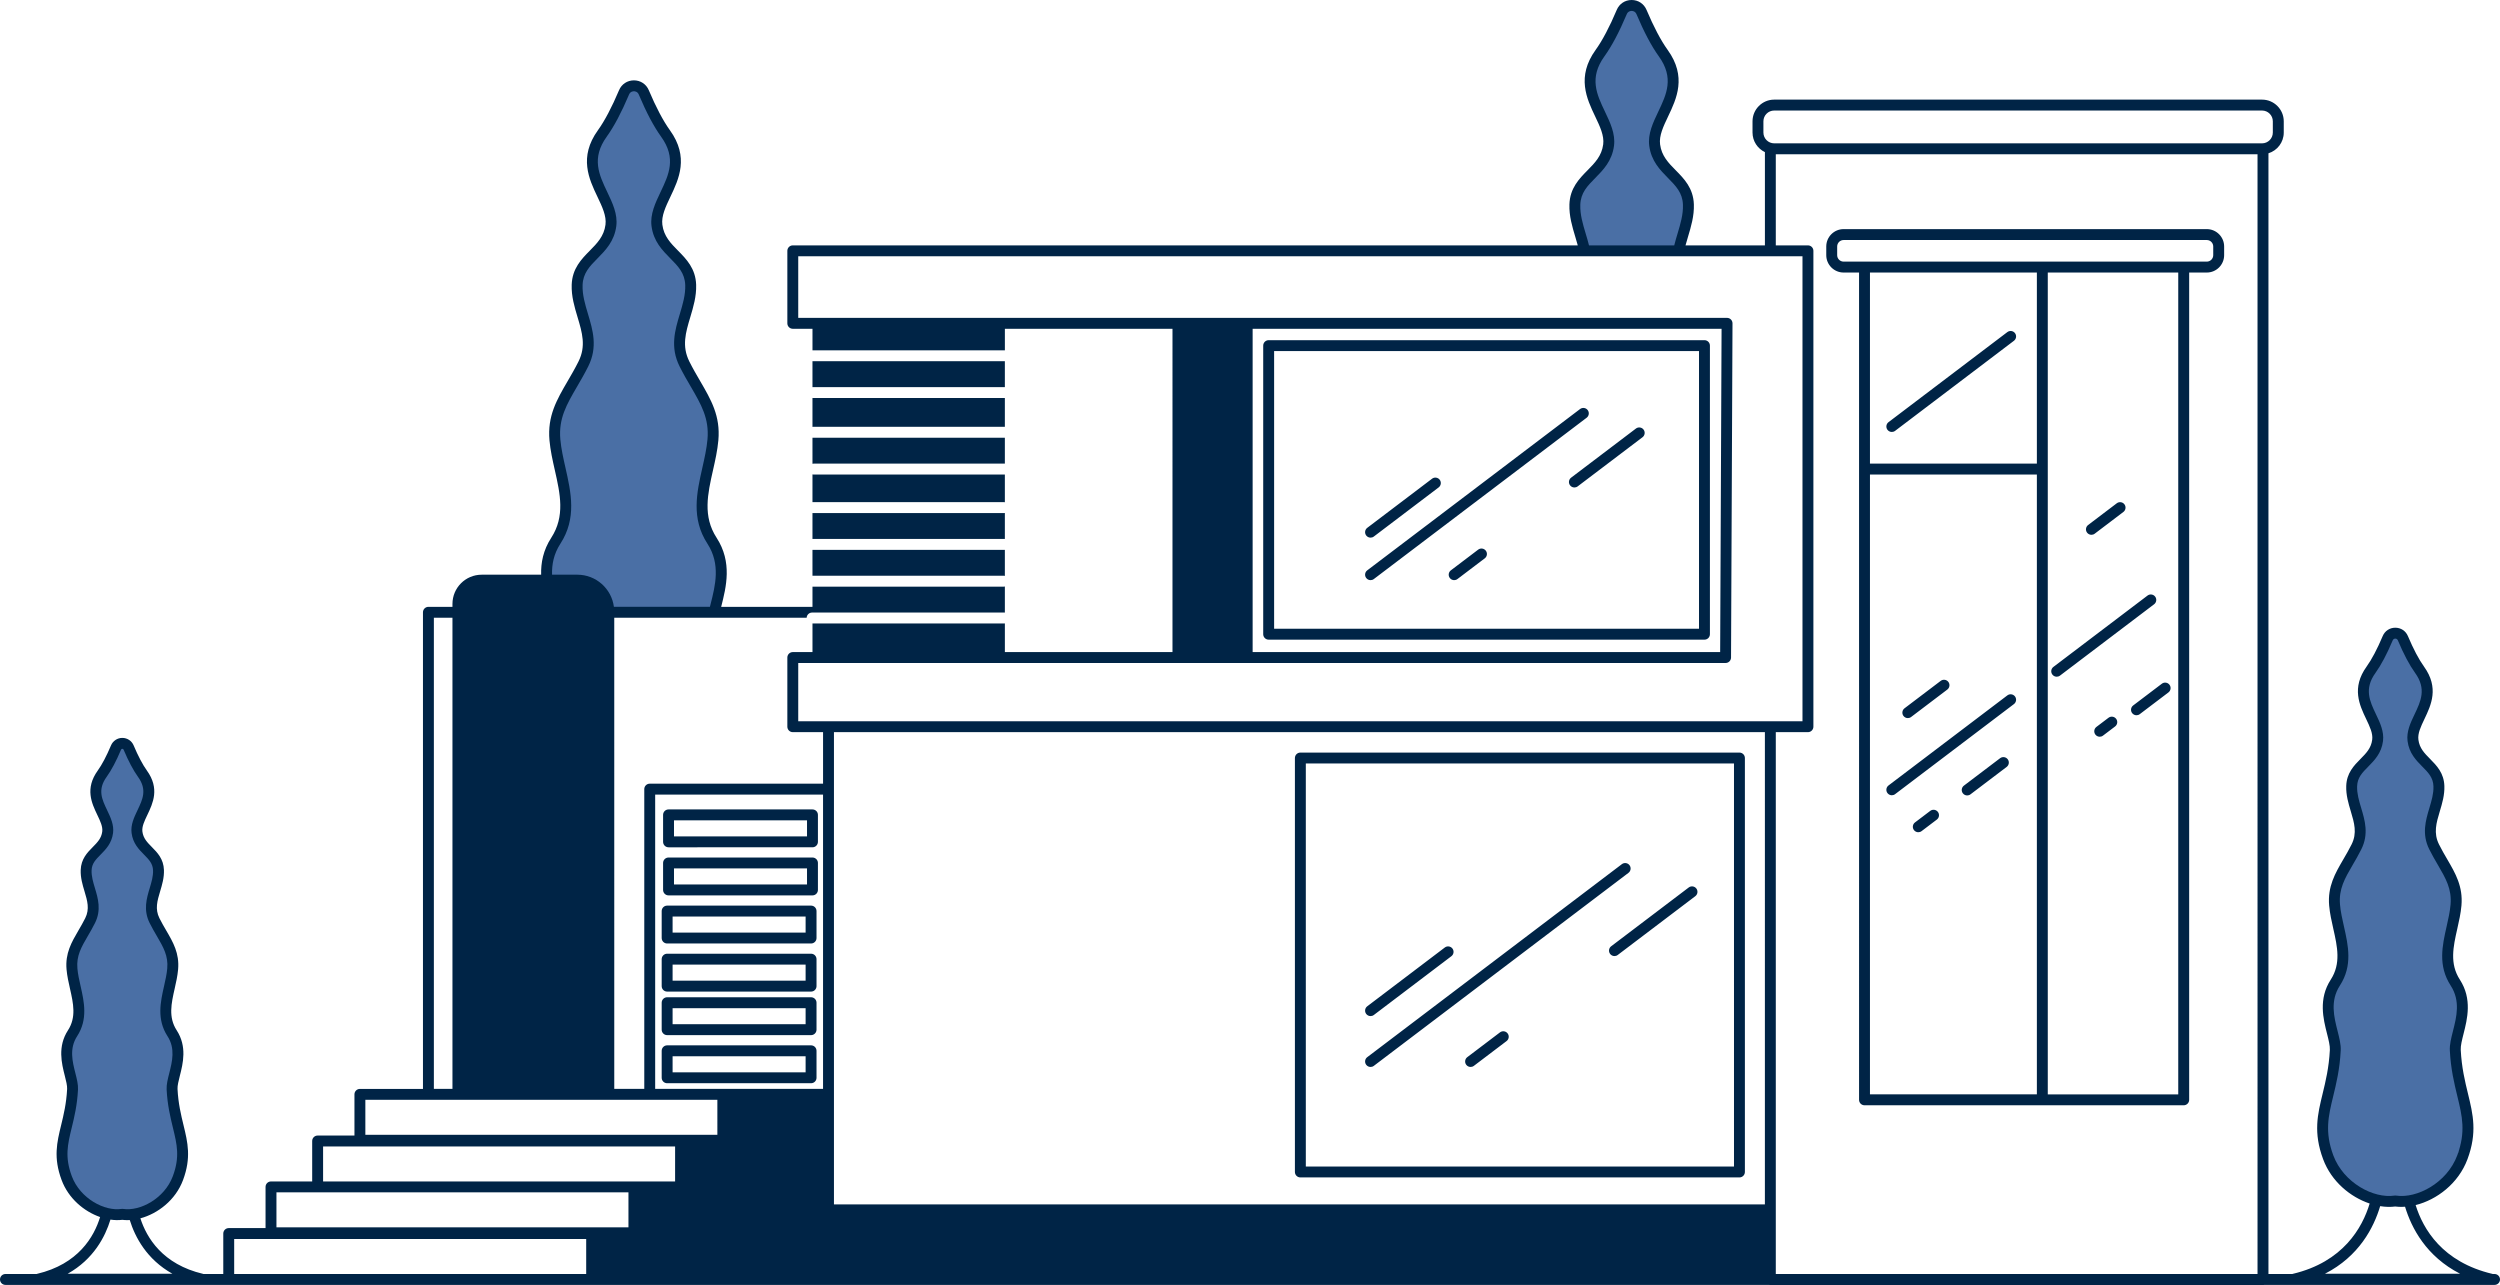
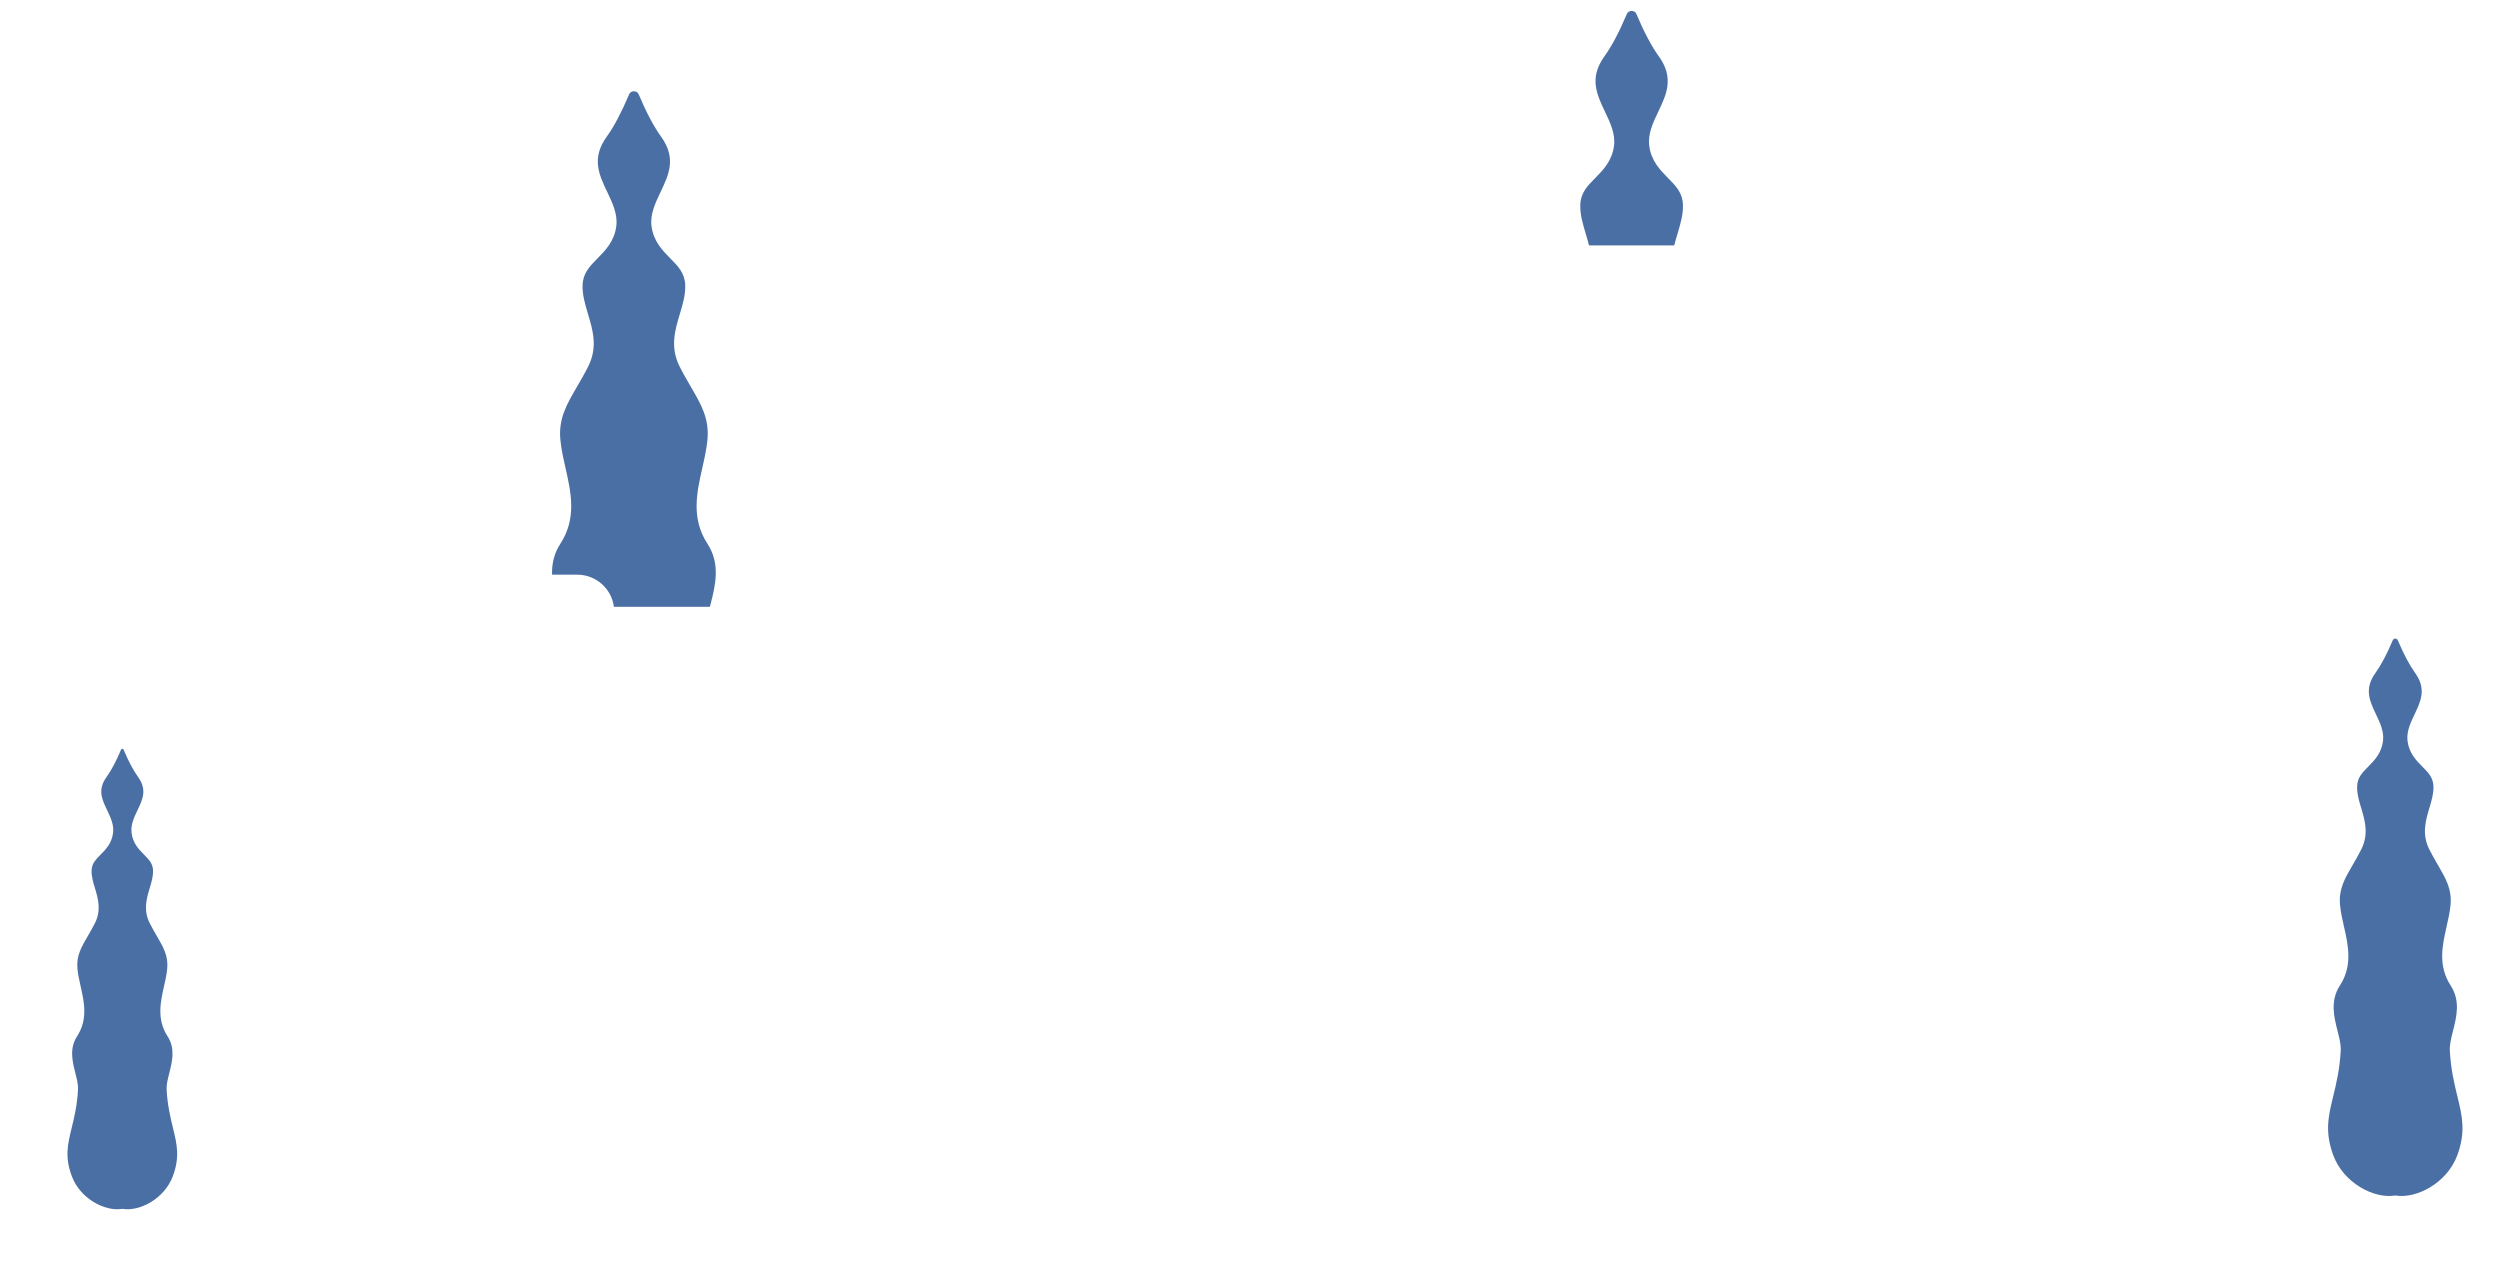
<svg xmlns="http://www.w3.org/2000/svg" fill="#000000" height="257" preserveAspectRatio="xMidYMid meet" version="1" viewBox="0.0 -0.0 500.0 257.0" width="500" zoomAndPan="magnify">
  <g id="change1_1">
-     <path d="M162.494,87.54c0.026,0.002,0.052,0.008,0.079,0.008h38.399v5.179h-38.241 c-0.082,0-0.161,0.01-0.237,0.027V87.54z M162.494,85.374c0.026-0.002,0.052-0.009,0.079-0.009h38.399v-5.761 h-38.32c-0.054,0-0.106-0.009-0.158-0.017V85.374z M200.972,77.422v-5.178h-38.478v5.194 c0.052-0.008,0.104-0.017,0.158-0.017H200.972z M162.494,107.793h38.478v-5.194c-0.052,0.008-0.104,0.016-0.158,0.016 h-38.32V107.793z M162.494,115.147h38.241c0.082,0,0.161,0.011,0.237,0.027v-5.2h-38.478V115.147z M162.494,100.432h38.32c0.054,0,0.106,0.008,0.158,0.016v-5.54h-38.241c-0.082,0-0.16-0.011-0.237-0.027V100.432z M365.252,51.035v-1.741c0-1.914,1.558-3.472,3.473-3.472h72.631c1.914,0,3.472,1.558,3.472,3.472v1.741 c0,1.915-1.558,3.473-3.472,3.473h-3.523v165.456c0,0.604-0.488,1.092-1.092,1.092h-63.839 c-0.603,0-1.091-0.488-1.091-1.092V54.508h-3.086C366.81,54.508,365.252,52.95,365.252,51.035z M407.374,94.908h-33.382 v123.965h33.382c0-0.001,0-0.001,0-0.002V94.908z M407.374,54.508h-33.382v38.219h33.382V54.508z M435.649,54.508h-26.094 v164.363c0,0.001,0,0.001,0,0.002h26.094V54.508z M367.434,51.035c0,0.712,0.579,1.29,1.291,1.29h72.631 c0.711,0,1.29-0.578,1.29-1.29v-1.741c0-0.711-0.579-1.29-1.29-1.29h-72.631c-0.712,0-1.291,0.579-1.291,1.29V51.035z M341.983,69.125v57.717c0,0.603-0.488,1.091-1.091,1.091h-87.159c-0.603,0-1.091-0.488-1.091-1.091V69.125 c0-0.603,0.488-1.091,1.091-1.091h87.159C341.495,68.034,341.983,68.522,341.983,69.125z M339.801,70.216h-84.977 v55.535h84.977V70.216z M273.242,115.597c0.214,0.283,0.54,0.432,0.869,0.432c0.231,0,0.461-0.072,0.658-0.222 l42.56-32.259c0.479-0.364,0.574-1.049,0.21-1.529s-1.048-0.573-1.528-0.21l-42.56,32.26 C272.972,114.433,272.877,115.117,273.242,115.597z M274.111,107.527c0.231,0,0.461-0.072,0.658-0.222l12.963-9.825 c0.48-0.364,0.574-1.049,0.211-1.528c-0.364-0.48-1.049-0.574-1.529-0.211l-12.963,9.826 c-0.479,0.364-0.574,1.048-0.21,1.528C273.456,107.379,273.782,107.527,274.111,107.527z M314.011,97.063 c0.215,0.283,0.541,0.432,0.87,0.432c0.23,0,0.461-0.072,0.658-0.222l12.963-9.825 c0.48-0.364,0.575-1.049,0.211-1.529s-1.049-0.573-1.528-0.21l-12.964,9.826 C313.741,95.898,313.647,96.583,314.011,97.063z M295.636,109.927l-5.464,4.142c-0.479,0.364-0.574,1.048-0.21,1.528 c0.215,0.283,0.54,0.432,0.87,0.432c0.231,0,0.461-0.072,0.658-0.222l5.464-4.141 c0.479-0.364,0.574-1.049,0.21-1.528C296.801,109.658,296.116,109.564,295.636,109.927z M258.981,234.393v-82.786 c0-0.603,0.488-1.091,1.091-1.091h87.816c0.603,0,1.091,0.488,1.091,1.091v82.786c0,0.603-0.488,1.091-1.091,1.091 h-87.816C259.47,235.484,258.981,234.996,258.981,234.393z M261.164,233.303h85.634V152.698h-85.634V233.303z M325.903,173.042c-0.364-0.48-1.048-0.574-1.528-0.211l-50.924,38.6c-0.479,0.363-0.574,1.048-0.209,1.528 c0.214,0.283,0.54,0.432,0.869,0.432c0.231,0,0.461-0.072,0.658-0.222l50.924-38.599 C326.173,174.206,326.268,173.521,325.903,173.042z M274.111,203.218c0.231,0,0.461-0.072,0.658-0.222l15.51-11.757 c0.48-0.363,0.574-1.048,0.211-1.528c-0.363-0.479-1.049-0.573-1.529-0.21l-15.51,11.757 c-0.479,0.364-0.574,1.048-0.21,1.528C273.456,203.069,273.782,203.218,274.111,203.218z M337.744,177.497 l-15.511,11.757c-0.48,0.364-0.574,1.048-0.21,1.528c0.214,0.283,0.54,0.432,0.87,0.432 c0.23,0,0.461-0.071,0.658-0.222l15.51-11.756c0.48-0.364,0.574-1.049,0.211-1.529 C338.908,177.227,338.224,177.133,337.744,177.497z M299.996,206.475l-6.537,4.955 c-0.48,0.364-0.574,1.049-0.211,1.528c0.215,0.283,0.541,0.432,0.87,0.432c0.23,0,0.462-0.071,0.659-0.222 l6.537-4.955c0.48-0.363,0.574-1.048,0.21-1.528S300.477,206.111,299.996,206.475z M378.364,159.052 c0.23,0,0.462-0.072,0.658-0.222l23.765-18.014c0.48-0.364,0.574-1.048,0.211-1.528 c-0.364-0.48-1.049-0.574-1.529-0.21l-23.765,18.013c-0.479,0.364-0.574,1.049-0.21,1.529 C377.709,158.902,378.035,159.052,378.364,159.052z M378.364,86.392c0.23,0,0.462-0.072,0.658-0.222l23.765-18.014 c0.48-0.363,0.574-1.048,0.211-1.528c-0.364-0.479-1.049-0.573-1.529-0.21l-23.765,18.014 c-0.479,0.364-0.574,1.048-0.21,1.528C377.709,86.244,378.035,86.392,378.364,86.392z M381.565,143.62 c0.23,0,0.461-0.072,0.658-0.222l7.238-5.486c0.48-0.364,0.574-1.048,0.211-1.528 c-0.364-0.48-1.049-0.574-1.529-0.211l-7.238,5.486c-0.479,0.364-0.574,1.048-0.21,1.528 C380.91,143.47,381.235,143.62,381.565,143.62z M400.017,151.644l-7.238,5.486 c-0.48,0.364-0.574,1.048-0.21,1.528c0.215,0.283,0.54,0.432,0.87,0.432c0.23,0,0.461-0.072,0.658-0.222 l7.238-5.486c0.48-0.364,0.574-1.049,0.21-1.528C401.182,151.374,400.497,151.28,400.017,151.644z M386.05,162.175 l-3.051,2.312c-0.479,0.364-0.574,1.048-0.21,1.528c0.215,0.283,0.541,0.432,0.87,0.432 c0.23,0,0.461-0.072,0.658-0.222l3.051-2.312c0.48-0.364,0.574-1.048,0.21-1.528 C387.215,161.905,386.529,161.811,386.05,162.175z M411.34,135.343c0.231,0,0.462-0.072,0.659-0.222l18.822-14.268 c0.48-0.364,0.574-1.049,0.21-1.528c-0.363-0.48-1.048-0.574-1.528-0.211l-18.822,14.269 c-0.48,0.363-0.574,1.048-0.21,1.528C410.685,135.194,411.011,135.343,411.34,135.343z M418.285,106.96 c0.231,0,0.462-0.071,0.658-0.222l5.733-4.346c0.48-0.363,0.574-1.048,0.21-1.528 c-0.363-0.479-1.048-0.574-1.528-0.21l-5.732,4.346c-0.48,0.364-0.575,1.049-0.211,1.528 C417.63,106.811,417.956,106.96,418.285,106.96z M426.427,142.617c0.215,0.283,0.54,0.433,0.87,0.433 c0.23,0,0.461-0.072,0.658-0.222l5.733-4.346c0.479-0.364,0.574-1.049,0.21-1.528 c-0.363-0.48-1.049-0.574-1.528-0.211l-5.733,4.346C426.157,141.453,426.062,142.137,426.427,142.617z M421.7,143.554l-2.417,1.831c-0.479,0.364-0.573,1.048-0.21,1.528c0.215,0.283,0.541,0.433,0.87,0.433 c0.231,0,0.462-0.072,0.658-0.222l2.417-1.832c0.48-0.364,0.574-1.048,0.21-1.528 C422.865,143.284,422.181,143.19,421.7,143.554z M132.617,168.369v-5.394c0-0.603,0.488-1.091,1.091-1.091h28.786 c0.603,0,1.091,0.488,1.091,1.091v5.394c0,0.603-0.488,1.091-1.091,1.091H133.708 C133.105,169.46,132.617,168.971,132.617,168.369z M134.799,167.277h26.604v-3.21h-26.604V167.277z M132.617,177.988 v-5.393c0-0.604,0.488-1.092,1.091-1.092h28.786c0.603,0,1.091,0.488,1.091,1.092v5.393 c0,0.603-0.488,1.091-1.091,1.091H133.708C133.105,179.079,132.617,178.591,132.617,177.988z M134.799,176.897h26.604 v-3.211h-26.604V176.897z M132.337,187.607v-5.393c0-0.603,0.488-1.091,1.091-1.091h28.786 c0.603,0,1.091,0.488,1.091,1.091v5.393c0,0.603-0.488,1.092-1.091,1.092h-28.786 C132.826,188.699,132.337,188.21,132.337,187.607z M134.519,186.516h26.604v-3.211h-26.604V186.516z M132.337,197.227 v-5.394c0-0.603,0.488-1.091,1.091-1.091h28.786c0.603,0,1.091,0.488,1.091,1.091v5.394 c0,0.603-0.488,1.091-1.091,1.091h-28.786C132.826,198.318,132.337,197.83,132.337,197.227z M134.519,196.136h26.604 v-3.21h-26.604V196.136z M132.337,205.935v-5.393c0-0.603,0.488-1.091,1.091-1.091h28.786 c0.603,0,1.091,0.488,1.091,1.091v5.393c0,0.603-0.488,1.091-1.091,1.091h-28.786 C132.826,207.026,132.337,206.538,132.337,205.935z M134.519,204.845h26.604v-3.211h-26.604V204.845z M132.337,215.555 v-5.393c0-0.604,0.488-1.092,1.091-1.092h28.786c0.603,0,1.091,0.488,1.091,1.092v5.393 c0,0.603-0.488,1.091-1.091,1.091h-28.786C132.826,216.646,132.337,216.158,132.337,215.555z M134.519,214.465h26.604 v-3.211h-26.604V214.465z M500,255.891c0,0.603-0.488,1.091-1.091,1.091h-46.047 c-0.086,0.021-0.174,0.037-0.267,0.037h-98.527c-0.092,0-0.181-0.016-0.267-0.037H118.329h-72.584H1.091 c-0.603,0-1.091-0.488-1.091-1.091s0.488-1.091,1.091-1.091h6.244c0.021-0.006,0.036-0.021,0.057-0.025 c8.273-1.948,11.426-7.432,12.629-11.367c-3.199-1.115-6.323-3.697-7.703-7.413 c-1.666-4.485-0.934-7.497-0.086-10.984c0.489-2.015,1.044-4.297,1.193-7.217c0.034-0.668-0.208-1.623-0.464-2.633 c-0.625-2.467-1.481-5.845,0.638-9.11c1.688-2.603,1.063-5.376,0.401-8.31c-0.283-1.253-0.575-2.548-0.691-3.856 c-0.286-3.224,1.004-5.436,2.37-7.779c0.454-0.778,0.923-1.583,1.368-2.472c0.915-1.83,0.424-3.472-0.145-5.372 c-0.399-1.332-0.811-2.71-0.762-4.249c0.072-2.228,1.318-3.491,2.417-4.604c0.922-0.935,1.719-1.741,1.892-3.084 c0.128-0.996-0.388-2.08-0.987-3.336c-1.119-2.348-2.512-5.269,0.092-8.884c0.838-1.163,1.753-2.899,2.648-5.022 c0.384-0.912,1.272-1.502,2.263-1.502c0.99,0,1.878,0.59,2.262,1.503c0.894,2.121,1.81,3.858,2.648,5.021 c2.604,3.614,1.211,6.536,0.092,8.884c-0.598,1.256-1.115,2.34-0.986,3.336c0.173,1.343,0.969,2.149,1.891,3.084 c1.1,1.113,2.346,2.376,2.417,4.604c0.05,1.539-0.362,2.917-0.761,4.249c-0.569,1.9-1.06,3.542-0.145,5.372 c0.444,0.889,0.914,1.693,1.368,2.472c1.366,2.343,2.657,4.556,2.37,7.779c-0.116,1.309-0.408,2.603-0.691,3.856 c-0.662,2.935-1.287,5.707,0.401,8.31c2.119,3.267,1.263,6.644,0.638,9.11c-0.256,1.01-0.498,1.965-0.464,2.634 c0.148,2.919,0.704,5.201,1.193,7.216c0.848,3.487,1.58,6.499-0.086,10.984c-1.5,4.037-5.06,6.739-8.536,7.67 c1.261,3.914,4.452,9.204,12.546,11.11c0.021,0.005,0.037,0.019,0.058,0.025h3.975v-8.091 c0-0.604,0.488-1.092,1.091-1.092h7.363v-8.236c0-0.604,0.488-1.092,1.091-1.092h8.237v-8.091 c0-0.603,0.488-1.091,1.091-1.091h7.363v-8.237c0-0.603,0.488-1.091,1.091-1.091h12.612v-95.323 c0-0.603,0.488-1.091,1.091-1.091h4.808v-0.583c0-3.228,2.617-5.845,5.845-5.845h11.892 c-0.062-2.385,0.403-4.892,2.023-7.389c2.792-4.305,1.783-8.779,0.714-13.517c-0.439-1.945-0.893-3.958-1.072-5.971 c-0.432-4.861,1.454-8.095,3.637-11.839c0.718-1.23,1.46-2.503,2.166-3.916c1.546-3.092,0.743-5.776-0.188-8.886 c-0.612-2.043-1.245-4.156-1.169-6.47c0.104-3.254,1.97-5.144,3.615-6.811c1.462-1.481,2.844-2.881,3.143-5.195 c0.225-1.745-0.664-3.608-1.604-5.582c-1.686-3.537-3.784-7.939,0.088-13.312c1.342-1.861,2.802-4.629,4.224-8.003 c0.514-1.22,1.655-1.978,2.978-1.978c1.323,0,2.465,0.758,2.979,1.978c1.421,3.373,2.881,6.141,4.224,8.003 c3.872,5.374,1.773,9.775,0.088,13.312c-0.94,1.974-1.829,3.837-1.604,5.582c0.299,2.314,1.68,3.714,3.143,5.195 c1.645,1.667,3.511,3.557,3.615,6.811c0.075,2.313-0.558,4.427-1.169,6.471c-0.93,3.108-1.734,5.793-0.188,8.885 c0.706,1.413,1.448,2.686,2.166,3.916c2.183,3.744,4.068,6.978,3.636,11.839c-0.179,2.013-0.633,4.025-1.071,5.971 c-1.068,4.737-2.078,9.213,0.715,13.517c3.177,4.898,1.926,9.838,0.92,13.807 c-0.001,0.003-0.002,0.006-0.003,0.01h18.261v-4.037h38.241c0.082,0,0.16-0.01,0.237-0.027v5.214 c-0.026-0.002-0.052-0.008-0.079-0.008h-38.478c-0.585,0-1.059,0.462-1.086,1.04h-38.479V217.78h6.002v-59.954 c0-0.603,0.488-1.091,1.091-1.091h34.666v-10.305h-6.052c-0.603,0-1.091-0.488-1.091-1.091v-13.832 c0-0.603,0.488-1.091,1.091-1.091h3.937v-5.727h38.399c0.027,0,0.052-0.006,0.079-0.008v5.734h33.523V65.757 h-33.523v4.306h-38.478v-4.306h-3.937c-0.603,0-1.091-0.488-1.091-1.091v-14.5c0-0.603,0.488-1.091,1.091-1.091 h156.992c-0.152-0.564-0.323-1.136-0.499-1.725c-0.612-2.043-1.244-4.156-1.17-6.47 c0.105-3.254,1.97-5.144,3.615-6.811c1.463-1.481,2.845-2.881,3.143-5.195c0.226-1.745-0.663-3.608-1.603-5.582 c-1.685-3.537-3.784-7.939,0.088-13.312c1.342-1.862,2.803-4.63,4.224-8.003 c0.515-1.22,1.655-1.978,2.978-1.978s2.465,0.758,2.978,1.978c1.422,3.373,2.882,6.141,4.224,8.003 c3.872,5.373,1.773,9.775,0.088,13.312c-0.94,1.974-1.829,3.837-1.603,5.582c0.299,2.314,1.68,3.714,3.143,5.195 c1.645,1.667,3.511,3.557,3.615,6.811c0.075,2.313-0.558,4.427-1.17,6.47c-0.176,0.588-0.347,1.161-0.499,1.725 h15.878V30.425c-1.462-0.699-2.478-2.188-2.478-3.915v-2.245c0-2.394,1.947-4.341,4.341-4.341h97.566 c2.394,0,4.341,1.947,4.341,4.341v2.245c0,1.948-1.291,3.601-3.061,4.148v224.143h4.784 c0.019-0.006,0.033-0.019,0.053-0.023c10.117-2.383,13.951-9.254,15.405-14.072 c-3.852-1.291-7.644-4.39-9.308-8.867c-1.985-5.344-1.109-8.943-0.097-13.112 c0.593-2.438,1.264-5.201,1.444-8.742c0.042-0.84-0.253-2.007-0.565-3.242c-0.744-2.933-1.762-6.95,0.739-10.806 c2.087-3.218,1.323-6.604,0.515-10.19c-0.339-1.503-0.69-3.058-0.828-4.621 c-0.339-3.815,1.199-6.452,2.827-9.245c0.55-0.941,1.117-1.916,1.656-2.994c1.144-2.286,0.539-4.304-0.161-6.641 c-0.476-1.59-0.968-3.232-0.908-5.052c0.084-2.599,1.554-4.088,2.851-5.401c1.14-1.155,2.125-2.152,2.343-3.846 c0.164-1.267-0.473-2.603-1.209-4.147c-1.324-2.777-2.972-6.234,0.091-10.484c1.02-1.416,2.133-3.525,3.217-6.099 c0.435-1.032,1.401-1.674,2.522-1.674s2.086,0.642,2.521,1.674c1.085,2.574,2.197,4.684,3.218,6.099 c3.062,4.25,1.414,7.706,0.09,10.484c-0.736,1.545-1.373,2.881-1.209,4.147c0.218,1.693,1.203,2.69,2.343,3.846 c1.297,1.313,2.767,2.803,2.851,5.401c0.059,1.819-0.433,3.463-0.909,5.052c-0.699,2.337-1.304,4.354-0.16,6.641 c0.539,1.078,1.106,2.053,1.656,2.994c1.628,2.792,3.166,5.43,2.827,9.245c-0.139,1.563-0.489,3.118-0.829,4.62 c-0.809,3.586-1.572,6.974,0.515,10.191c2.502,3.856,1.483,7.873,0.74,10.807 c-0.312,1.235-0.608,2.401-0.565,3.241c0.18,3.541,0.852,6.305,1.444,8.742c1.013,4.169,1.888,7.769-0.097,13.112 c-1.815,4.888-6.171,8.135-10.368,9.177c1.487,4.793,5.346,11.403,15.362,13.763 c0.019,0.005,0.033,0.018,0.052,0.023h0.371C499.512,254.8,500,255.289,500,255.891z M28.311,241.31 c0.001,0,0.001,0,0.002,0c-0.104,0.037-0.208,0.077-0.313,0.111l0,0C28.104,241.387,28.208,241.348,28.311,241.31z M27.6,241.539c0.001,0,0.001,0,0.001,0c-0.1,0.027-0.2,0.058-0.3,0.082c0.001,0,0.001,0,0.001,0 C27.4,241.596,27.5,241.566,27.6,241.539z M26.884,241.706c0.001,0,0.001,0,0.001,0 c-0.091,0.018-0.184,0.039-0.274,0.053l0,0C26.701,241.745,26.793,241.723,26.884,241.706z M24.302,241.785 c0.054-0.008,0.109-0.013,0.163-0.013c-0.055,0-0.109,0.005-0.164,0.013c-0.19,0.028-0.385,0.044-0.584,0.054 C23.916,241.829,24.112,241.813,24.302,241.785z M34.227,236.03c0.001-0.001,0.002-0.003,0.002-0.004 c-0.05,0.103-0.108,0.202-0.162,0.304c0.008-0.015,0.017-0.029,0.024-0.044 C34.137,236.2,34.185,236.118,34.227,236.03z M33.826,236.777c-0.064,0.107-0.135,0.21-0.203,0.315 c0.005-0.008,0.01-0.016,0.016-0.023c0.061-0.096,0.126-0.189,0.184-0.286 C33.824,236.78,33.825,236.778,33.826,236.777z M33.363,237.483c-0.074,0.104-0.154,0.203-0.232,0.305 c0.003-0.005,0.007-0.009,0.011-0.014c0.073-0.096,0.149-0.189,0.219-0.287 C33.362,237.486,33.362,237.484,33.363,237.483z M32.85,238.141c-0.084,0.099-0.171,0.193-0.258,0.289 c0.002-0.003,0.005-0.006,0.008-0.009c0.084-0.092,0.168-0.182,0.248-0.276 C32.848,238.144,32.849,238.142,32.85,238.141z M32.29,238.752c-0.091,0.092-0.185,0.18-0.279,0.268 c0.002-0.002,0.004-0.003,0.006-0.005c0.09-0.086,0.181-0.17,0.269-0.259 C32.287,238.755,32.288,238.753,32.29,238.752z M31.69,239.311c-0.097,0.085-0.196,0.166-0.296,0.246 c0.002-0.001,0.003-0.002,0.004-0.003c0.097-0.079,0.194-0.158,0.289-0.24 C31.689,239.313,31.689,239.312,31.69,239.311z M31.057,239.82c-0.102,0.076-0.204,0.149-0.307,0.221 c0.001,0,0.002-0.001,0.003-0.002c0.101-0.07,0.202-0.143,0.301-0.216C31.055,239.822,31.056,239.821,31.057,239.82z M30.398,240.276c-0.105,0.066-0.21,0.132-0.316,0.195c0.001-0.001,0.002-0.001,0.002-0.001 c0.105-0.062,0.208-0.127,0.311-0.192C30.395,240.277,30.396,240.276,30.398,240.276z M29.718,240.677 c-0.107,0.058-0.215,0.115-0.323,0.169c0.001,0,0.002,0,0.002-0.001c0.106-0.053,0.212-0.109,0.318-0.167 C29.716,240.678,29.717,240.677,29.718,240.677z M29.021,241.021c-0.107,0.049-0.214,0.097-0.321,0.142 c0,0,0.001-0.001,0.001-0.001c0.106-0.043,0.212-0.092,0.317-0.139C29.02,241.022,29.02,241.022,29.021,241.021z M24.716,149.929c0.97,2.303,1.942,4.137,2.889,5.45c1.849,2.566,0.942,4.468-0.107,6.67 c-0.685,1.435-1.392,2.92-1.181,4.554c0.267,2.072,1.455,3.275,2.502,4.337c0.976,0.988,1.746,1.769,1.79,3.143 c0.038,1.184-0.307,2.335-0.671,3.553c-0.613,2.049-1.308,4.37-0.006,6.974c0.476,0.951,0.963,1.787,1.435,2.596 c1.289,2.209,2.306,3.955,2.082,6.486c-0.103,1.164-0.367,2.332-0.646,3.569c-0.698,3.096-1.489,6.604,0.699,9.979 c1.6,2.467,0.938,5.08,0.353,7.387c-0.297,1.174-0.579,2.283-0.528,3.28c0.159,3.124,0.74,5.513,1.252,7.62 c0.826,3.397,1.422,5.851-0.012,9.71c-0.018,0.049-0.041,0.094-0.06,0.142c0.019-0.048,0.043-0.093,0.06-0.142 c1.434-3.859,0.837-6.314,0.012-9.71c-0.513-2.107-1.093-4.496-1.252-7.62c-0.051-0.997,0.23-2.106,0.528-3.28 c0.584-2.307,1.247-4.921-0.353-7.387c-2.189-3.374-1.397-6.883-0.699-9.979c0.279-1.237,0.542-2.405,0.646-3.569 c0.225-2.531-0.793-4.277-2.082-6.486c-0.471-0.809-0.959-1.645-1.435-2.596c-1.302-2.603-0.607-4.925,0.006-6.974 c0.365-1.218,0.71-2.369,0.671-3.553c-0.044-1.374-0.815-2.154-1.79-3.143c-1.048-1.062-2.235-2.265-2.502-4.337 c-0.211-1.634,0.497-3.118,1.181-4.554c1.049-2.202,1.956-4.104,0.107-6.67 C26.659,154.065,25.687,152.231,24.716,149.929z M34.476,254.746c-5.134-2.878-7.464-7.32-8.524-10.738 c-0.157,0.009-0.315,0.021-0.469,0.021c-0.347,0.001-0.688-0.021-1.018-0.064 c-0.752,0.097-1.555,0.075-2.376-0.044c-1.047,3.429-3.373,7.923-8.551,10.825H34.476z M123.313,44.324L123.313,44.324 c-0.002-0.273-0.022-0.543-0.055-0.812l0,0C123.29,43.781,123.311,44.051,123.313,44.324z M123.214,43.234 c0,0.001,0,0.001,0,0.002c-0.028-0.182-0.058-0.363-0.098-0.543c0,0.001,0,0.001,0,0.001 C123.156,42.872,123.186,43.053,123.214,43.234z M123.037,42.372c0,0.001,0.001,0.002,0.001,0.002 c-0.042-0.166-0.086-0.331-0.136-0.496c0,0.001,0,0.002,0.001,0.002C122.952,42.044,122.995,42.208,123.037,42.372z M122.796,41.552c0,0.001,0.001,0.002,0.001,0.002c-0.054-0.162-0.111-0.324-0.171-0.486 c0.001,0.001,0.001,0.002,0.001,0.002C122.686,41.231,122.742,41.391,122.796,41.552z M122.504,40.75 c0,0.001,0.001,0.001,0.001,0.002c-0.066-0.167-0.135-0.334-0.206-0.499c0.001,0.001,0.001,0.002,0.002,0.003 C122.37,40.42,122.439,40.584,122.504,40.75z M122.174,39.96c0.001,0.001,0.001,0.002,0.001,0.002 c-0.081-0.184-0.165-0.367-0.249-0.55c0.001,0.002,0.002,0.005,0.003,0.007 C122.012,39.599,122.094,39.779,122.174,39.96z M121.462,38.425c0.119,0.249,0.238,0.5,0.356,0.752 c0,0.001,0.001,0.001,0.001,0.002C121.701,38.927,121.582,38.675,121.462,38.425z M128.457,20.512 c-0.005-0.01-0.01-0.021-0.015-0.031c0.126,0.279,0.251,0.556,0.377,0.825c-0.002-0.003-0.003-0.007-0.004-0.01 C128.695,21.04,128.576,20.777,128.457,20.512z M129.009,21.707c0.114,0.241,0.229,0.479,0.343,0.711 c-0.002-0.003-0.003-0.007-0.005-0.011c-0.109-0.222-0.219-0.449-0.328-0.679 C129.016,21.721,129.012,21.714,129.009,21.707z M129.553,22.82c0.111,0.222,0.223,0.439,0.335,0.652 c-0.002-0.004-0.004-0.008-0.006-0.011c-0.107-0.206-0.214-0.415-0.322-0.628 C129.557,22.829,129.555,22.825,129.553,22.82z M130.089,23.855c0.113,0.211,0.226,0.416,0.338,0.619 c-0.002-0.003-0.003-0.006-0.004-0.008c-0.11-0.198-0.22-0.398-0.33-0.604 C130.091,23.859,130.09,23.857,130.089,23.855z M130.619,24.817c-0.001-0.001-0.001-0.002-0.002-0.002 c0.124,0.218,0.249,0.428,0.373,0.635c-0.002-0.002-0.003-0.005-0.004-0.007 C130.864,25.238,130.742,25.032,130.619,24.817z M134,32.513c-0.007,0.245-0.027,0.488-0.057,0.729l0,0 C133.972,33,133.993,32.758,134,32.513z M133.907,33.466c-0.025,0.165-0.051,0.329-0.085,0.492 c0-0.001,0-0.001,0-0.001c0.034-0.162,0.06-0.325,0.085-0.489C133.907,33.468,133.907,33.467,133.907,33.466z M133.759,34.228c-0.035,0.147-0.071,0.293-0.112,0.439c0.001-0.001,0.001-0.001,0.001-0.002 c0.041-0.144,0.076-0.289,0.111-0.434C133.758,34.23,133.759,34.229,133.759,34.228z M133.561,34.95 c-0.044,0.142-0.09,0.283-0.139,0.424c0.001-0.001,0.001-0.002,0.002-0.004c0.048-0.138,0.093-0.276,0.136-0.415 C133.56,34.953,133.561,34.951,133.561,34.95z M133.322,35.655c-0.053,0.142-0.107,0.284-0.165,0.426 c0.001-0.002,0.002-0.005,0.003-0.007c0.055-0.138,0.108-0.275,0.16-0.413 C133.321,35.658,133.321,35.657,133.322,35.655z M133.048,36.353c-0.061,0.147-0.125,0.294-0.19,0.442 c0.002-0.004,0.003-0.008,0.005-0.012c0.062-0.142,0.123-0.283,0.182-0.424 C133.046,36.357,133.047,36.355,133.048,36.353z M132.746,37.05c-0.074,0.165-0.15,0.329-0.227,0.494 c0.004-0.008,0.008-0.017,0.012-0.025c0.072-0.154,0.143-0.309,0.212-0.463 C132.744,37.054,132.745,37.052,132.746,37.05z M132.428,37.741c-0.107,0.228-0.216,0.456-0.325,0.685 c0.108-0.227,0.215-0.452,0.321-0.677C132.425,37.746,132.426,37.743,132.428,37.741z M133.087,50.663 c-0.002-0.002-0.004-0.004-0.006-0.007c0.078,0.085,0.154,0.168,0.233,0.25c-0.003-0.004-0.007-0.008-0.011-0.012 C133.231,50.817,133.16,50.741,133.087,50.663z M131.585,48.739c-0.056-0.089-0.11-0.18-0.164-0.273 c-0.001,0-0.001-0.001-0.001-0.001c0.054,0.093,0.108,0.184,0.165,0.274C131.585,48.739,131.585,48.739,131.585,48.739z M132.289,49.743c-0.003-0.004-0.007-0.008-0.01-0.013C132.282,49.735,132.286,49.739,132.289,49.743z M130.305,45.225c-0.036-0.281-0.05-0.56-0.05-0.838c0-0.001,0-0.001,0-0.002 C130.254,44.664,130.269,44.944,130.305,45.225z M131.716,39.243c-0.12,0.258-0.237,0.517-0.352,0.777 c0.001-0.001,0.001-0.001,0.001-0.002C131.479,39.759,131.596,39.501,131.716,39.243z M131.274,40.235 c-0.081,0.189-0.16,0.377-0.234,0.567c0-0.001,0.001-0.002,0.001-0.002c0.074-0.187,0.151-0.373,0.231-0.559 C131.272,40.239,131.273,40.237,131.274,40.235z M130.932,41.091c-0.062,0.169-0.123,0.338-0.179,0.509 c0.001-0.002,0.001-0.002,0.001-0.003c0.056-0.168,0.115-0.335,0.177-0.501 C130.931,41.094,130.931,41.093,130.932,41.091z M130.654,41.914c-0.049,0.165-0.095,0.33-0.136,0.496 c0.001-0.002,0.001-0.003,0.002-0.004c0.041-0.163,0.085-0.326,0.134-0.487 C130.654,41.917,130.654,41.915,130.654,41.914z M130.442,42.734c-0.037,0.169-0.065,0.338-0.091,0.508 c0-0.002,0.001-0.004,0.001-0.005c0.026-0.167,0.054-0.334,0.09-0.499C130.441,42.736,130.441,42.735,130.442,42.734z M130.304,43.556c-0.021,0.185-0.031,0.373-0.038,0.56c0-0.002,0-0.004,0-0.006c0.007-0.185,0.017-0.369,0.038-0.552 C130.304,43.558,130.304,43.557,130.304,43.556z M130.835,47.293c0.001,0.002,0.002,0.002,0.002,0.003l0,0 C130.837,47.296,130.836,47.295,130.835,47.293z M131.143,25.705c-0.001-0.001-0.001-0.001-0.001-0.002 c0.175,0.286,0.35,0.564,0.524,0.828C131.492,26.268,131.318,25.991,131.143,25.705z M140.684,82.23 c-0.001-0.002-0.001-0.003-0.002-0.005c0.031,0.082,0.063,0.163,0.093,0.244c-0.001-0.002-0.001-0.003-0.002-0.004 C140.744,82.386,140.714,82.308,140.684,82.23z M141.131,83.581c-0.001-0.002-0.002-0.003-0.002-0.005 c0.018,0.065,0.031,0.131,0.048,0.195c-0.001-0.003-0.002-0.007-0.002-0.01 C141.159,83.701,141.147,83.64,141.131,83.581z M141.395,84.828c-0.001-0.004-0.002-0.008-0.002-0.013 c0.012,0.071,0.026,0.141,0.036,0.213c0-0.002,0-0.004-0.001-0.006C141.419,84.957,141.406,84.893,141.395,84.828z M141.499,87.869c0.001-0.008,0-0.015,0.001-0.022c-0.001,0.008-0.001,0.015-0.001,0.022 c-0.166,1.868-0.603,3.808-1.026,5.685C140.895,91.677,141.332,89.737,141.499,87.869z M141.541,86.52 c-0.001-0.092-0.002-0.184-0.005-0.275c0-0.002-0.001-0.004-0.001-0.007c0.003,0.096,0.004,0.194,0.006,0.291 C141.541,86.526,141.541,86.523,141.541,86.52z M142.12,120.82c-0.046,0.183-0.092,0.364-0.138,0.546h0.001 C142.028,121.185,142.074,121.004,142.12,120.82z M135.917,73.284c-1.933-3.865-0.925-7.231,0.049-10.487 c-0.975,3.256-1.982,6.622-0.05,10.487c0.738,1.476,1.498,2.778,2.233,4.039 C137.416,76.062,136.655,74.76,135.917,73.284z M136.769,59.812c0-0.001,0-0.001,0-0.002 c-0.056,0.271-0.118,0.542-0.186,0.814C136.651,60.353,136.712,60.082,136.769,59.812z M137.014,58.127 c0.001-0.005,0.001-0.011,0.001-0.016c-0.015,0.198-0.034,0.396-0.06,0.593c0.001-0.002,0.001-0.005,0.001-0.007 C136.981,58.507,136.999,58.317,137.014,58.127z M136.917,58.982c-0.029,0.196-0.064,0.391-0.101,0.586 c0.001-0.002,0.001-0.003,0.001-0.005c0.037-0.191,0.07-0.383,0.099-0.575 C136.916,58.987,136.916,58.984,136.917,58.982z M134.059,51.675c-0.015-0.016-0.031-0.032-0.046-0.047 c0.015,0.015,0.03,0.032,0.045,0.047c1.561,1.582,2.91,2.948,2.987,5.348c0.009,0.283,0.002,0.564-0.012,0.843 c0-0.002,0.001-0.004,0.001-0.007c0.015-0.277,0.021-0.555,0.012-0.836 C136.969,54.623,135.62,53.257,134.059,51.675z M126.783,18.254c0.163,0,0.716,0.046,0.968,0.643 c0.178,0.423,0.356,0.834,0.534,1.236c-0.001-0.002-0.002-0.004-0.003-0.006c-0.177-0.4-0.354-0.809-0.531-1.23 C127.499,18.3,126.946,18.254,126.783,18.254z M86.774,217.78h3.717v-94.232h-3.717V217.78z M117.238,247.8H46.836 v7h70.402V247.8z M125.691,238.472H63.527H55.29v7h70.401V238.472z M135.02,229.29H64.618v7h62.165h8.237V229.29z M143.473,219.962h-13.531H73.071v7.001h70.402V219.962z M164.609,158.917h-33.575V217.78h13.531h20.044V158.917z M317.14,46.724c0.232,0.775,0.465,1.558,0.661,2.351C317.606,48.282,317.372,47.5,317.14,46.724z M319.784,34.844c-0.009,0.009-0.018,0.019-0.026,0.028c0.138-0.144,0.273-0.29,0.409-0.44 c-0.002,0.003-0.005,0.005-0.007,0.008C320.035,34.578,319.91,34.711,319.784,34.844z M320.368,34.203 c0.119-0.136,0.236-0.273,0.352-0.415c-0.002,0.002-0.004,0.005-0.006,0.007c-0.109,0.135-0.221,0.265-0.333,0.395 C320.376,34.194,320.373,34.199,320.368,34.203z M320.93,33.521c0.107-0.14,0.212-0.283,0.315-0.43 c-0.001,0.002-0.003,0.004-0.004,0.006c-0.1,0.142-0.201,0.281-0.306,0.416 C320.934,33.515,320.932,33.518,320.93,33.521z M321.443,32.797c0.1-0.152,0.192-0.31,0.284-0.471 c-0.001,0.002-0.002,0.003-0.003,0.005c-0.09,0.158-0.182,0.313-0.278,0.462 C321.445,32.795,321.444,32.796,321.443,32.797z M321.901,32.016c0.093-0.179,0.177-0.367,0.259-0.556 c0,0.002-0.001,0.003-0.002,0.004c-0.081,0.188-0.164,0.373-0.256,0.549 C321.902,32.015,321.902,32.015,321.901,32.016z M322.29,31.166c0.11-0.284,0.209-0.58,0.291-0.891l0,0 c-0.082,0.311-0.181,0.606-0.291,0.89V31.166z M325.356,2.825c0.252-0.597,0.804-0.643,0.968-0.643 C326.16,2.182,325.607,2.228,325.356,2.825z M319.048,35.603c0.183-0.185,0.368-0.373,0.554-0.566 c-0.002,0.003-0.006,0.006-0.008,0.009C319.41,35.236,319.228,35.421,319.048,35.603z M352.978,146.43H166.791 v11.396v61.045v22.011h13.851h172.336V146.43z M360.497,144.248v-3.21V51.257H159.648V63.575h185.762 c0.291,0,0.568,0.115,0.773,0.321c0.205,0.205,0.319,0.484,0.318,0.774l-0.292,66.842 c-0.003,0.601-0.49,1.086-1.091,1.086H159.648v11.649H360.497z M344.032,130.417l0.282-64.66h-93.787v64.66 H344.032z M451.505,30.85h-96.346V49.075h6.429c0.603,0,1.091,0.488,1.091,1.091v89.781v5.392 c0,0.604-0.488,1.092-1.091,1.092h-6.429v108.37h96.346V30.85z M454.565,26.509v-2.245 c0-1.19-0.969-2.158-2.158-2.158h-97.567c-1.19,0-2.158,0.968-2.158,2.158v2.245 c0,1.19,0.969,2.159,2.158,2.159h97.567C453.597,28.669,454.565,27.7,454.565,26.509z M474.609,238.633 c-0.354-0.12-0.709-0.265-1.062-0.422c0.001,0,0.001,0.001,0.001,0.001 C473.9,238.369,474.255,238.513,474.609,238.633L474.609,238.633z M473.231,238.064c0.001,0,0.001,0,0.002,0 c-0.28-0.133-0.558-0.278-0.832-0.434c0.001,0,0.001,0.001,0.002,0.002 C472.677,237.787,472.953,237.931,473.231,238.064z M472.13,237.478h0.001c-0.352-0.21-0.699-0.436-1.037-0.683 c0.001,0.001,0.002,0.001,0.003,0.002C471.434,237.043,471.779,237.268,472.13,237.478z M470.916,236.657 c0.003,0.002,0.006,0.005,0.009,0.007c-0.282-0.213-0.559-0.439-0.826-0.676c0.001,0.002,0.003,0.003,0.005,0.005 C470.367,236.226,470.639,236.448,470.916,236.657z M468.915,234.809c0.001,0.001,0.003,0.002,0.004,0.004 c-0.286-0.326-0.554-0.669-0.808-1.026c0.001,0.002,0.002,0.003,0.004,0.005 C468.366,234.146,468.633,234.486,468.915,234.809z M467.932,233.516c0.002,0.003,0.005,0.006,0.007,0.009 c-0.193-0.287-0.374-0.584-0.544-0.891c0.002,0.003,0.003,0.006,0.005,0.008 C467.565,232.943,467.743,233.234,467.932,233.516z M468.148,210.095c0.06-1.168-0.275-2.49-0.63-3.889 C467.873,207.605,468.208,208.927,468.148,210.095z M469.177,187.058c-0.006-0.03-0.012-0.061-0.019-0.093 c0,0.001,0,0.002,0.001,0.003c0.006,0.029,0.012,0.06,0.018,0.089C469.177,187.058,469.177,187.058,469.177,187.058z M468.795,185.3c-0.003-0.013-0.005-0.024-0.008-0.036c-0.107-0.474-0.209-0.935-0.306-1.395 c0,0.001,0,0.003,0,0.004c0.098,0.459,0.199,0.92,0.306,1.393C468.79,185.277,468.792,185.289,468.795,185.3z M468.398,183.468c-0.1-0.489-0.191-0.976-0.264-1.457l0,0c0.072,0.481,0.164,0.967,0.264,1.456 C468.398,183.468,468.398,183.468,468.398,183.468z M469.076,234.98c0.241,0.266,0.492,0.519,0.751,0.762 c0.002,0.001,0.003,0.002,0.005,0.004c-0.266-0.248-0.522-0.507-0.769-0.779 C469.067,234.971,469.072,234.976,469.076,234.98z M489.854,182.742v-0.001c-0.085,0.467-0.177,0.935-0.28,1.413 C489.678,183.678,489.769,183.209,489.854,182.742z M490.11,180.931c0.013-0.139,0.006-0.266,0.013-0.4 c-0.007,0.135-0.001,0.262-0.013,0.399c-0.043,0.483-0.113,0.967-0.194,1.453c0-0.001,0-0.001,0-0.001 C489.997,181.897,490.067,181.414,490.11,180.931z M490.715,232.642c0.002-0.002,0.003-0.005,0.004-0.008 c-0.168,0.306-0.35,0.603-0.542,0.89c0.002-0.003,0.004-0.006,0.006-0.009 C490.371,233.234,490.549,232.943,490.715,232.642z M490.002,233.787c-0.252,0.356-0.52,0.699-0.805,1.024 c0.001-0.001,0.002-0.002,0.003-0.004c0.282-0.321,0.548-0.662,0.799-1.016C490,233.791,490.001,233.789,490.002,233.787 z M489.046,234.971c-0.244,0.27-0.498,0.526-0.762,0.772c0.002-0.002,0.004-0.003,0.005-0.005 c0.257-0.24,0.506-0.491,0.744-0.754C489.038,234.98,489.042,234.976,489.046,234.971z M488.009,235.994 c0.002-0.001,0.004-0.003,0.006-0.004c-0.267,0.235-0.54,0.459-0.821,0.671c0.003-0.003,0.006-0.005,0.009-0.007 C487.478,236.446,487.747,236.225,488.009,235.994z M487.019,236.797c-0.338,0.245-0.685,0.472-1.036,0.682 c0.001,0,0.001-0.001,0.002-0.001c0.351-0.209,0.695-0.435,1.031-0.679C487.018,236.798,487.019,236.797,487.019,236.797 z M485.716,237.629c-0.277,0.157-0.557,0.304-0.839,0.438l0,0c0.281-0.134,0.56-0.279,0.835-0.435 C485.713,237.631,485.715,237.63,485.716,237.629z M491.447,231.078c0.176-0.473,0.319-0.925,0.446-1.367 c0-0.002,0.001-0.003,0.001-0.005c-0.127,0.444-0.272,0.897-0.447,1.371c-0.159,0.428-0.35,0.837-0.554,1.235 c0.001-0.001,0.002-0.003,0.003-0.004C491.1,231.911,491.289,231.504,491.447,231.078z M492.433,226.923 L492.433,226.923c-0.035,0.373-0.088,0.755-0.156,1.145l0,0C492.345,227.678,492.397,227.296,492.433,226.923z M492.234,228.296c-0.076,0.397-0.169,0.801-0.283,1.219c0-0.001,0-0.001,0-0.002c0.114-0.416,0.207-0.82,0.282-1.216 L492.234,228.296z M491.469,219.241c-0.615-2.531-1.312-5.4-1.504-9.146 C490.156,213.841,490.853,216.71,491.469,219.241z M485.849,169.86c0.57,1.142,1.156,2.147,1.723,3.117 C487.005,172.007,486.42,171.002,485.849,169.86z M479.057,127.722c0.11,0,0.382,0.033,0.511,0.339 C479.438,127.756,479.168,127.722,479.057,127.722z M466.163,229.513c0,0.001,0.001,0.001,0.001,0.002 c-0.115-0.418-0.208-0.823-0.284-1.22c0.001,0,0.001,0.001,0.001,0.001C465.956,228.692,466.049,229.096,466.163,229.513 z M465.838,228.067c-0.068-0.39-0.121-0.771-0.156-1.145l0,0C465.717,227.296,465.769,227.678,465.838,228.067 L465.838,228.067z M466.667,231.078c0.158,0.426,0.348,0.833,0.551,1.23c0.001,0.001,0.002,0.003,0.003,0.004 c-0.204-0.398-0.395-0.808-0.554-1.235c-0.176-0.474-0.32-0.929-0.448-1.373c0.001,0.002,0.001,0.003,0.002,0.005 C466.348,230.152,466.491,230.605,466.667,231.078z M492.022,254.748c-6.765-3.456-9.721-9.135-11.012-13.401 c-0.241,0.016-0.482,0.031-0.72,0.031c-0.421,0-0.833-0.025-1.234-0.078c-0.954,0.125-1.977,0.098-3.023-0.071 c-1.272,4.28-4.218,10.031-11.045,13.52H492.022z" fill="#002446" />
-   </g>
+     </g>
  <g id="change2_1">
    <path d="M122.78,121.366h19.202c0.045-0.182,0.091-0.363,0.138-0.546 c0.948-3.743,2.023-7.984-0.636-12.083c-3.292-5.075-2.133-10.214-1.013-15.184c0.423-1.877,0.86-3.816,1.026-5.685 c0.371-4.169-1.27-6.983-3.348-10.546c-0.735-1.261-1.495-2.563-2.233-4.039 c-1.932-3.865-0.925-7.231,0.05-10.487c0.587-1.962,1.143-3.815,1.079-5.774 c-0.077-2.399-1.426-3.766-2.987-5.348c-1.575-1.596-3.361-3.404-3.754-6.449 c-0.308-2.382,0.763-4.628,1.798-6.8c1.66-3.483,3.228-6.772,0.112-11.098c-1.458-2.022-2.96-4.859-4.464-8.432 c-0.252-0.597-0.805-0.643-0.968-0.643c-0.164,0-0.716,0.046-0.968,0.643c-1.506,3.572-3.007,6.409-4.465,8.432 c-3.116,4.324-1.548,7.614,0.112,11.098c1.035,2.172,2.106,4.417,1.798,6.8 c-0.393,3.045-2.179,4.854-3.754,6.449c-1.561,1.582-2.91,2.948-2.987,5.348c-0.063,1.958,0.492,3.812,1.079,5.774 c0.975,3.255,1.982,6.621,0.05,10.487c-0.738,1.476-1.498,2.778-2.233,4.038 c-2.078,3.563-3.719,6.378-3.348,10.547c0.166,1.868,0.604,3.808,1.027,5.685 c1.121,4.97,2.279,10.108-1.013,15.184c-1.335,2.058-1.728,4.152-1.669,6.201h5.05 C119.216,114.938,122.309,117.741,122.78,121.366z M335.509,46.724c0.587-1.962,1.142-3.815,1.079-5.773 c-0.077-2.4-1.426-3.766-2.987-5.348c-1.575-1.596-3.361-3.405-3.754-6.449 c-0.308-2.383,0.763-4.628,1.798-6.801c1.66-3.482,3.228-6.772,0.112-11.097c-1.457-2.022-2.959-4.859-4.465-8.432 c-0.251-0.597-0.805-0.643-0.968-0.643c-0.164,0-0.716,0.046-0.968,0.643c-1.505,3.572-3.007,6.409-4.465,8.432 c-3.116,4.324-1.548,7.614,0.112,11.097c1.035,2.173,2.106,4.418,1.799,6.801 c-0.394,3.044-2.179,4.854-3.755,6.449c-1.56,1.582-2.91,2.947-2.987,5.348c-0.062,1.958,0.492,3.812,1.079,5.773 c0.232,0.775,0.466,1.558,0.661,2.351h17.047C335.044,48.282,335.276,47.5,335.509,46.724z M478.894,239.119 c0.054-0.009,0.108-0.013,0.163-0.013s0.109,0.004,0.164,0.013c4.138,0.627,10.176-2.522,12.227-8.042 c1.752-4.717,0.988-7.858,0.021-11.836c-0.616-2.531-1.312-5.4-1.504-9.146c-0.059-1.168,0.276-2.489,0.63-3.889 c0.716-2.825,1.527-6.026-0.455-9.083c-2.587-3.989-1.685-7.989-0.812-11.858c0.338-1.499,0.657-2.915,0.783-4.334 c0.277-3.123-0.965-5.254-2.539-7.953c-0.566-0.971-1.152-1.976-1.723-3.117c-1.529-3.059-0.705-5.812,0.022-8.242 c0.445-1.487,0.865-2.892,0.818-4.356c-0.057-1.744-1.013-2.713-2.223-3.938 c-1.238-1.255-2.642-2.677-2.955-5.101c-0.245-1.904,0.594-3.663,1.404-5.365c1.242-2.606,2.416-5.067,0.109-8.269 c-1.131-1.569-2.294-3.766-3.458-6.528c-0.129-0.306-0.4-0.339-0.511-0.339s-0.381,0.033-0.51,0.339 c-1.164,2.762-2.327,4.958-3.458,6.528c-2.307,3.201-1.134,5.663,0.108,8.269c0.811,1.702,1.65,3.461,1.404,5.365 c-0.312,2.424-1.716,3.846-2.955,5.101c-1.21,1.226-2.166,2.194-2.223,3.938c-0.047,1.464,0.374,2.868,0.819,4.356 c0.727,2.43,1.552,5.184,0.022,8.242c-0.571,1.142-1.157,2.147-1.724,3.117 c-1.573,2.699-2.816,4.83-2.538,7.953c0.126,1.419,0.445,2.835,0.783,4.334c0.872,3.869,1.774,7.87-0.814,11.858 c-1.981,3.056-1.171,6.258-0.455,9.083c0.354,1.398,0.69,2.721,0.63,3.889c-0.19,3.746-0.888,6.615-1.503,9.146 c-0.967,3.978-1.73,7.12,0.021,11.837C468.718,236.597,474.757,239.747,478.894,239.119z M24.301,241.785 c0.054-0.008,0.109-0.013,0.164-0.013s0.109,0.005,0.164,0.013c3.363,0.507,8.269-2.056,9.938-6.55 c1.434-3.859,0.837-6.314,0.012-9.71c-0.512-2.107-1.093-4.496-1.252-7.62c-0.051-0.997,0.231-2.106,0.528-3.28 c0.584-2.307,1.247-4.92-0.353-7.387c-2.188-3.374-1.397-6.883-0.699-9.979c0.279-1.237,0.543-2.405,0.646-3.569 c0.225-2.531-0.793-4.277-2.082-6.486c-0.471-0.809-0.959-1.645-1.435-2.596c-1.302-2.603-0.607-4.925,0.006-6.974 c0.365-1.218,0.71-2.369,0.671-3.553c-0.044-1.374-0.815-2.154-1.79-3.143c-1.047-1.062-2.235-2.265-2.502-4.337 c-0.211-1.634,0.497-3.118,1.181-4.554c1.049-2.202,1.956-4.104,0.107-6.67 c-0.946-1.313-1.919-3.147-2.889-5.45c-0.094-0.223-0.41-0.223-0.503,0c-0.971,2.304-1.943,4.138-2.889,5.45 c-1.849,2.566-0.942,4.468,0.107,6.67c0.685,1.435,1.392,2.92,1.181,4.554 c-0.267,2.072-1.455,3.275-2.503,4.337c-0.975,0.988-1.746,1.769-1.79,3.143 c-0.038,1.184,0.306,2.335,0.671,3.553c0.613,2.049,1.309,4.37,0.007,6.974c-0.476,0.951-0.963,1.787-1.435,2.596 c-1.288,2.209-2.306,3.955-2.081,6.486c0.103,1.164,0.367,2.332,0.646,3.569c0.698,3.096,1.489,6.604-0.7,9.979 c-1.6,2.466-0.938,5.08-0.353,7.387c0.297,1.174,0.578,2.283,0.527,3.28c-0.159,3.124-0.739,5.513-1.252,7.62 c-0.825,3.397-1.422,5.851,0.012,9.71C16.032,239.729,20.936,242.293,24.301,241.785z" fill="#4a6fa5" />
  </g>
</svg>